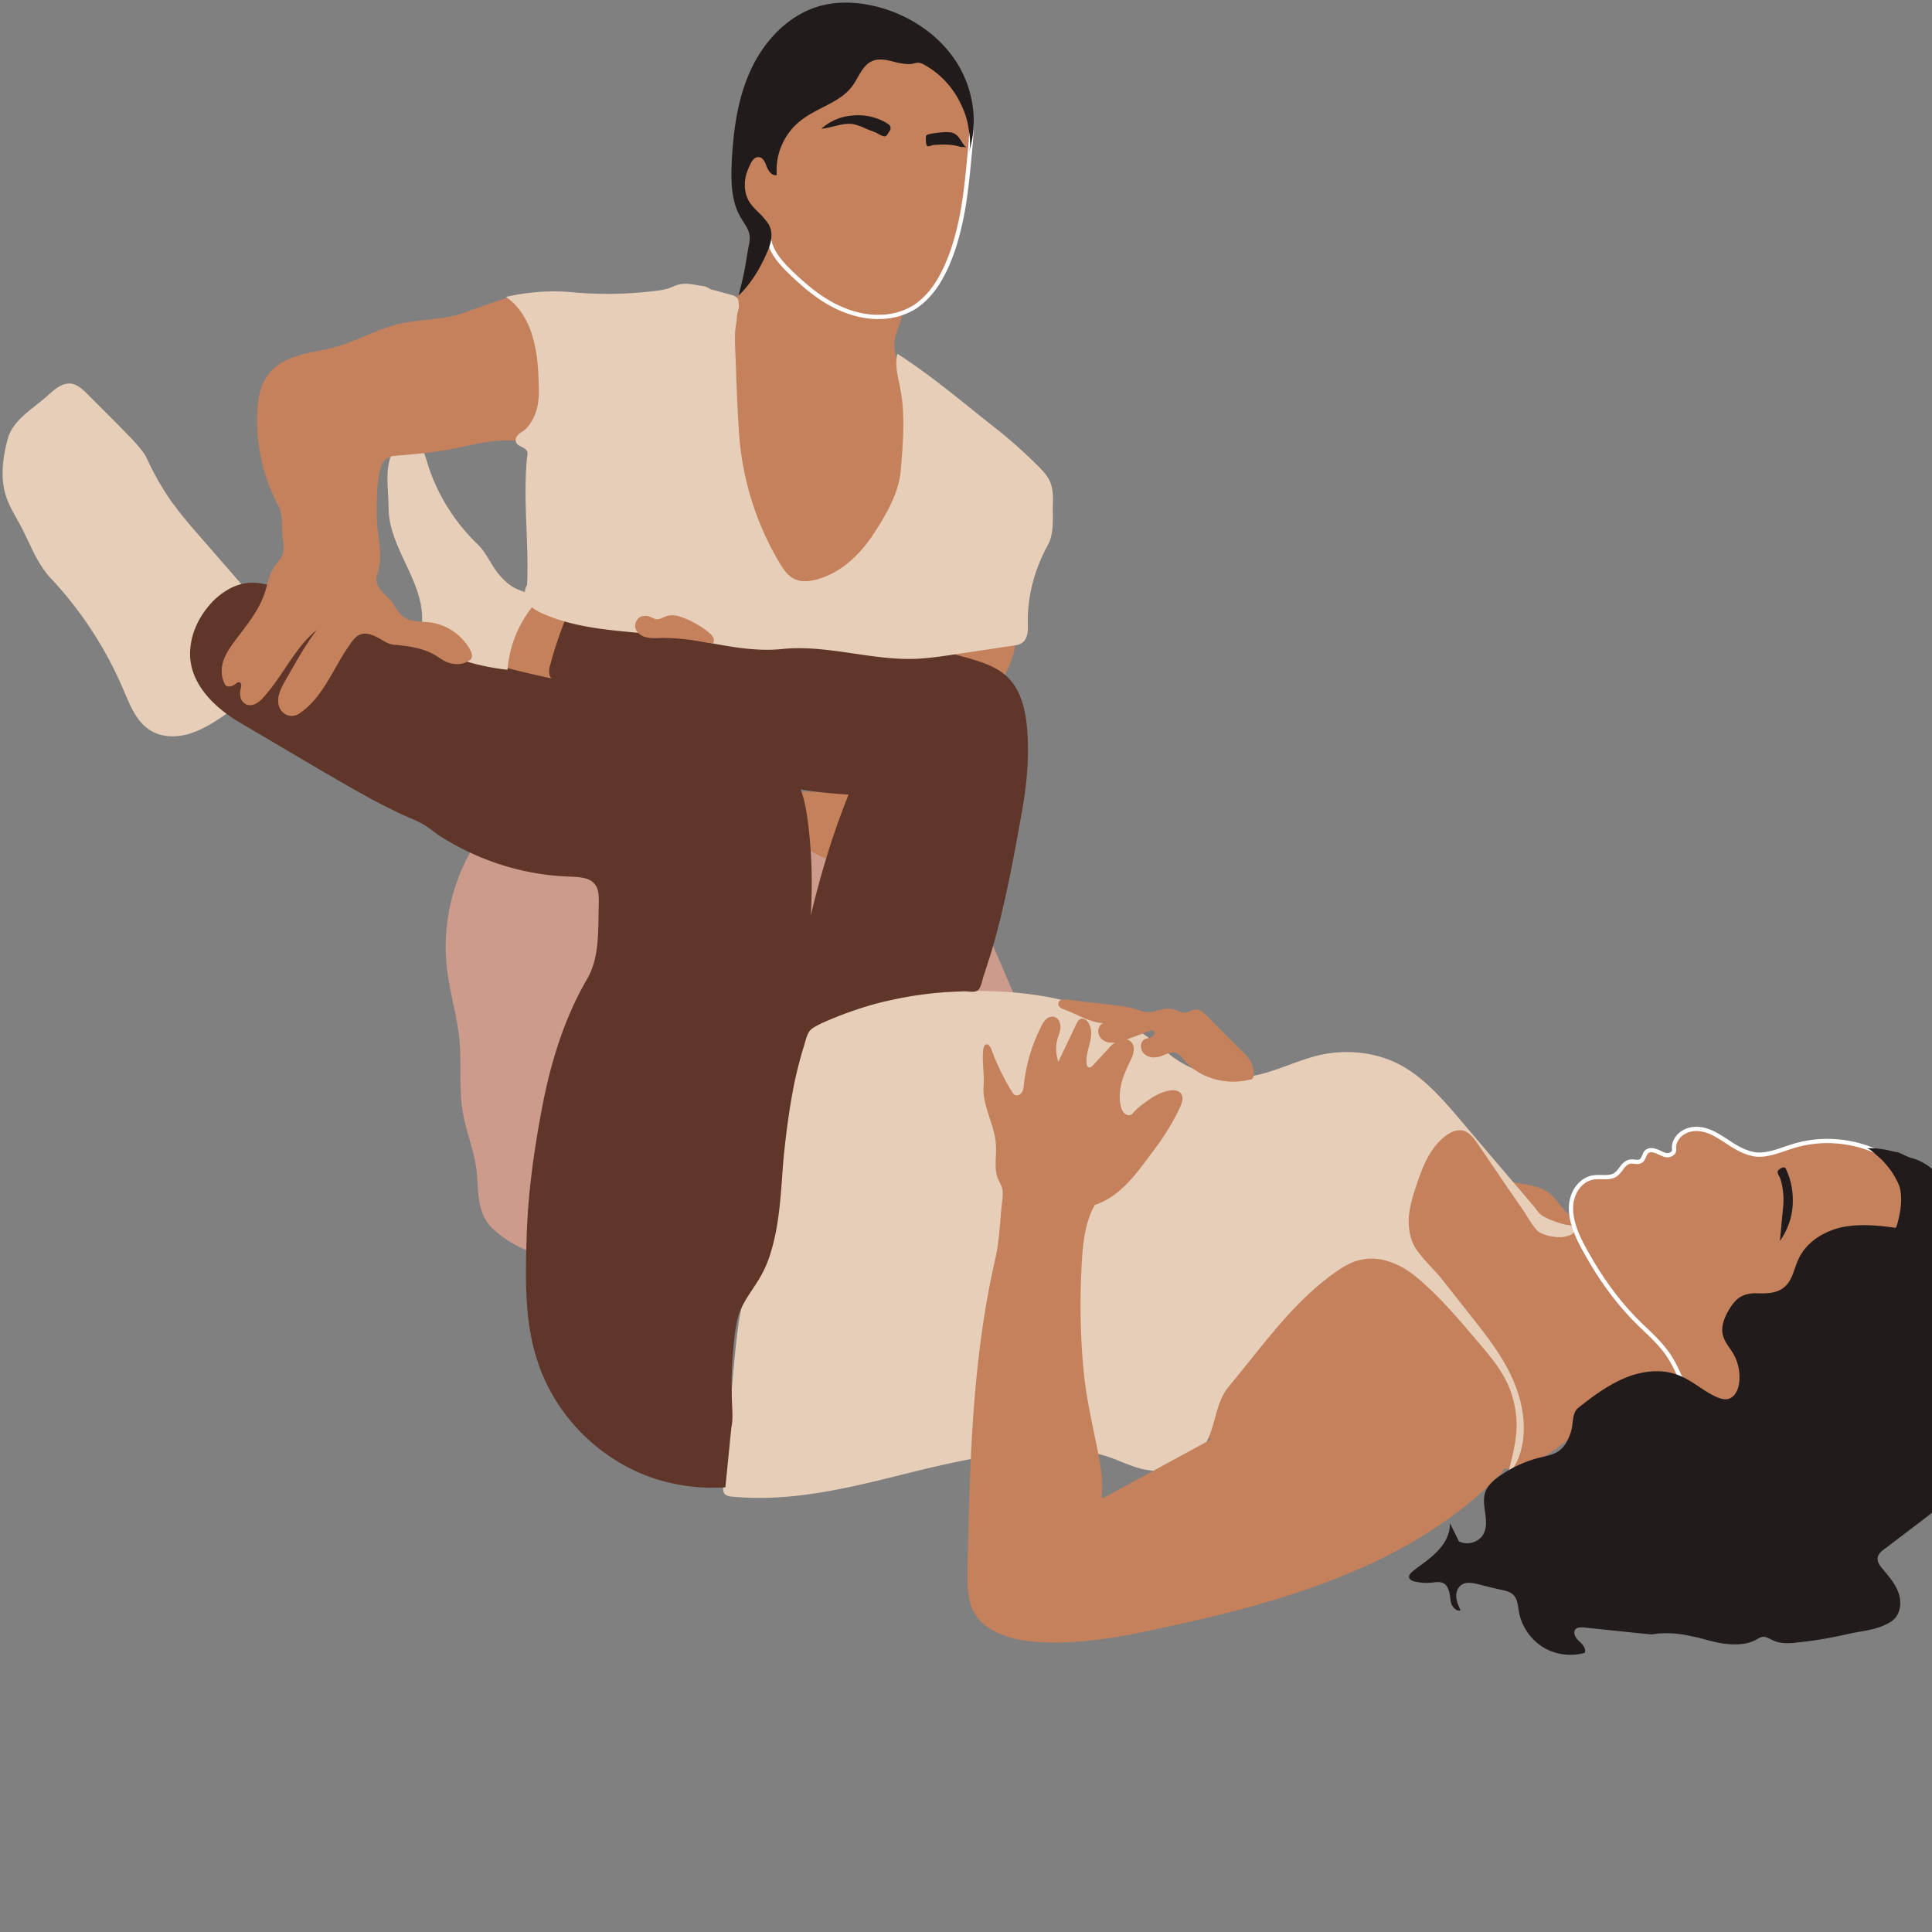
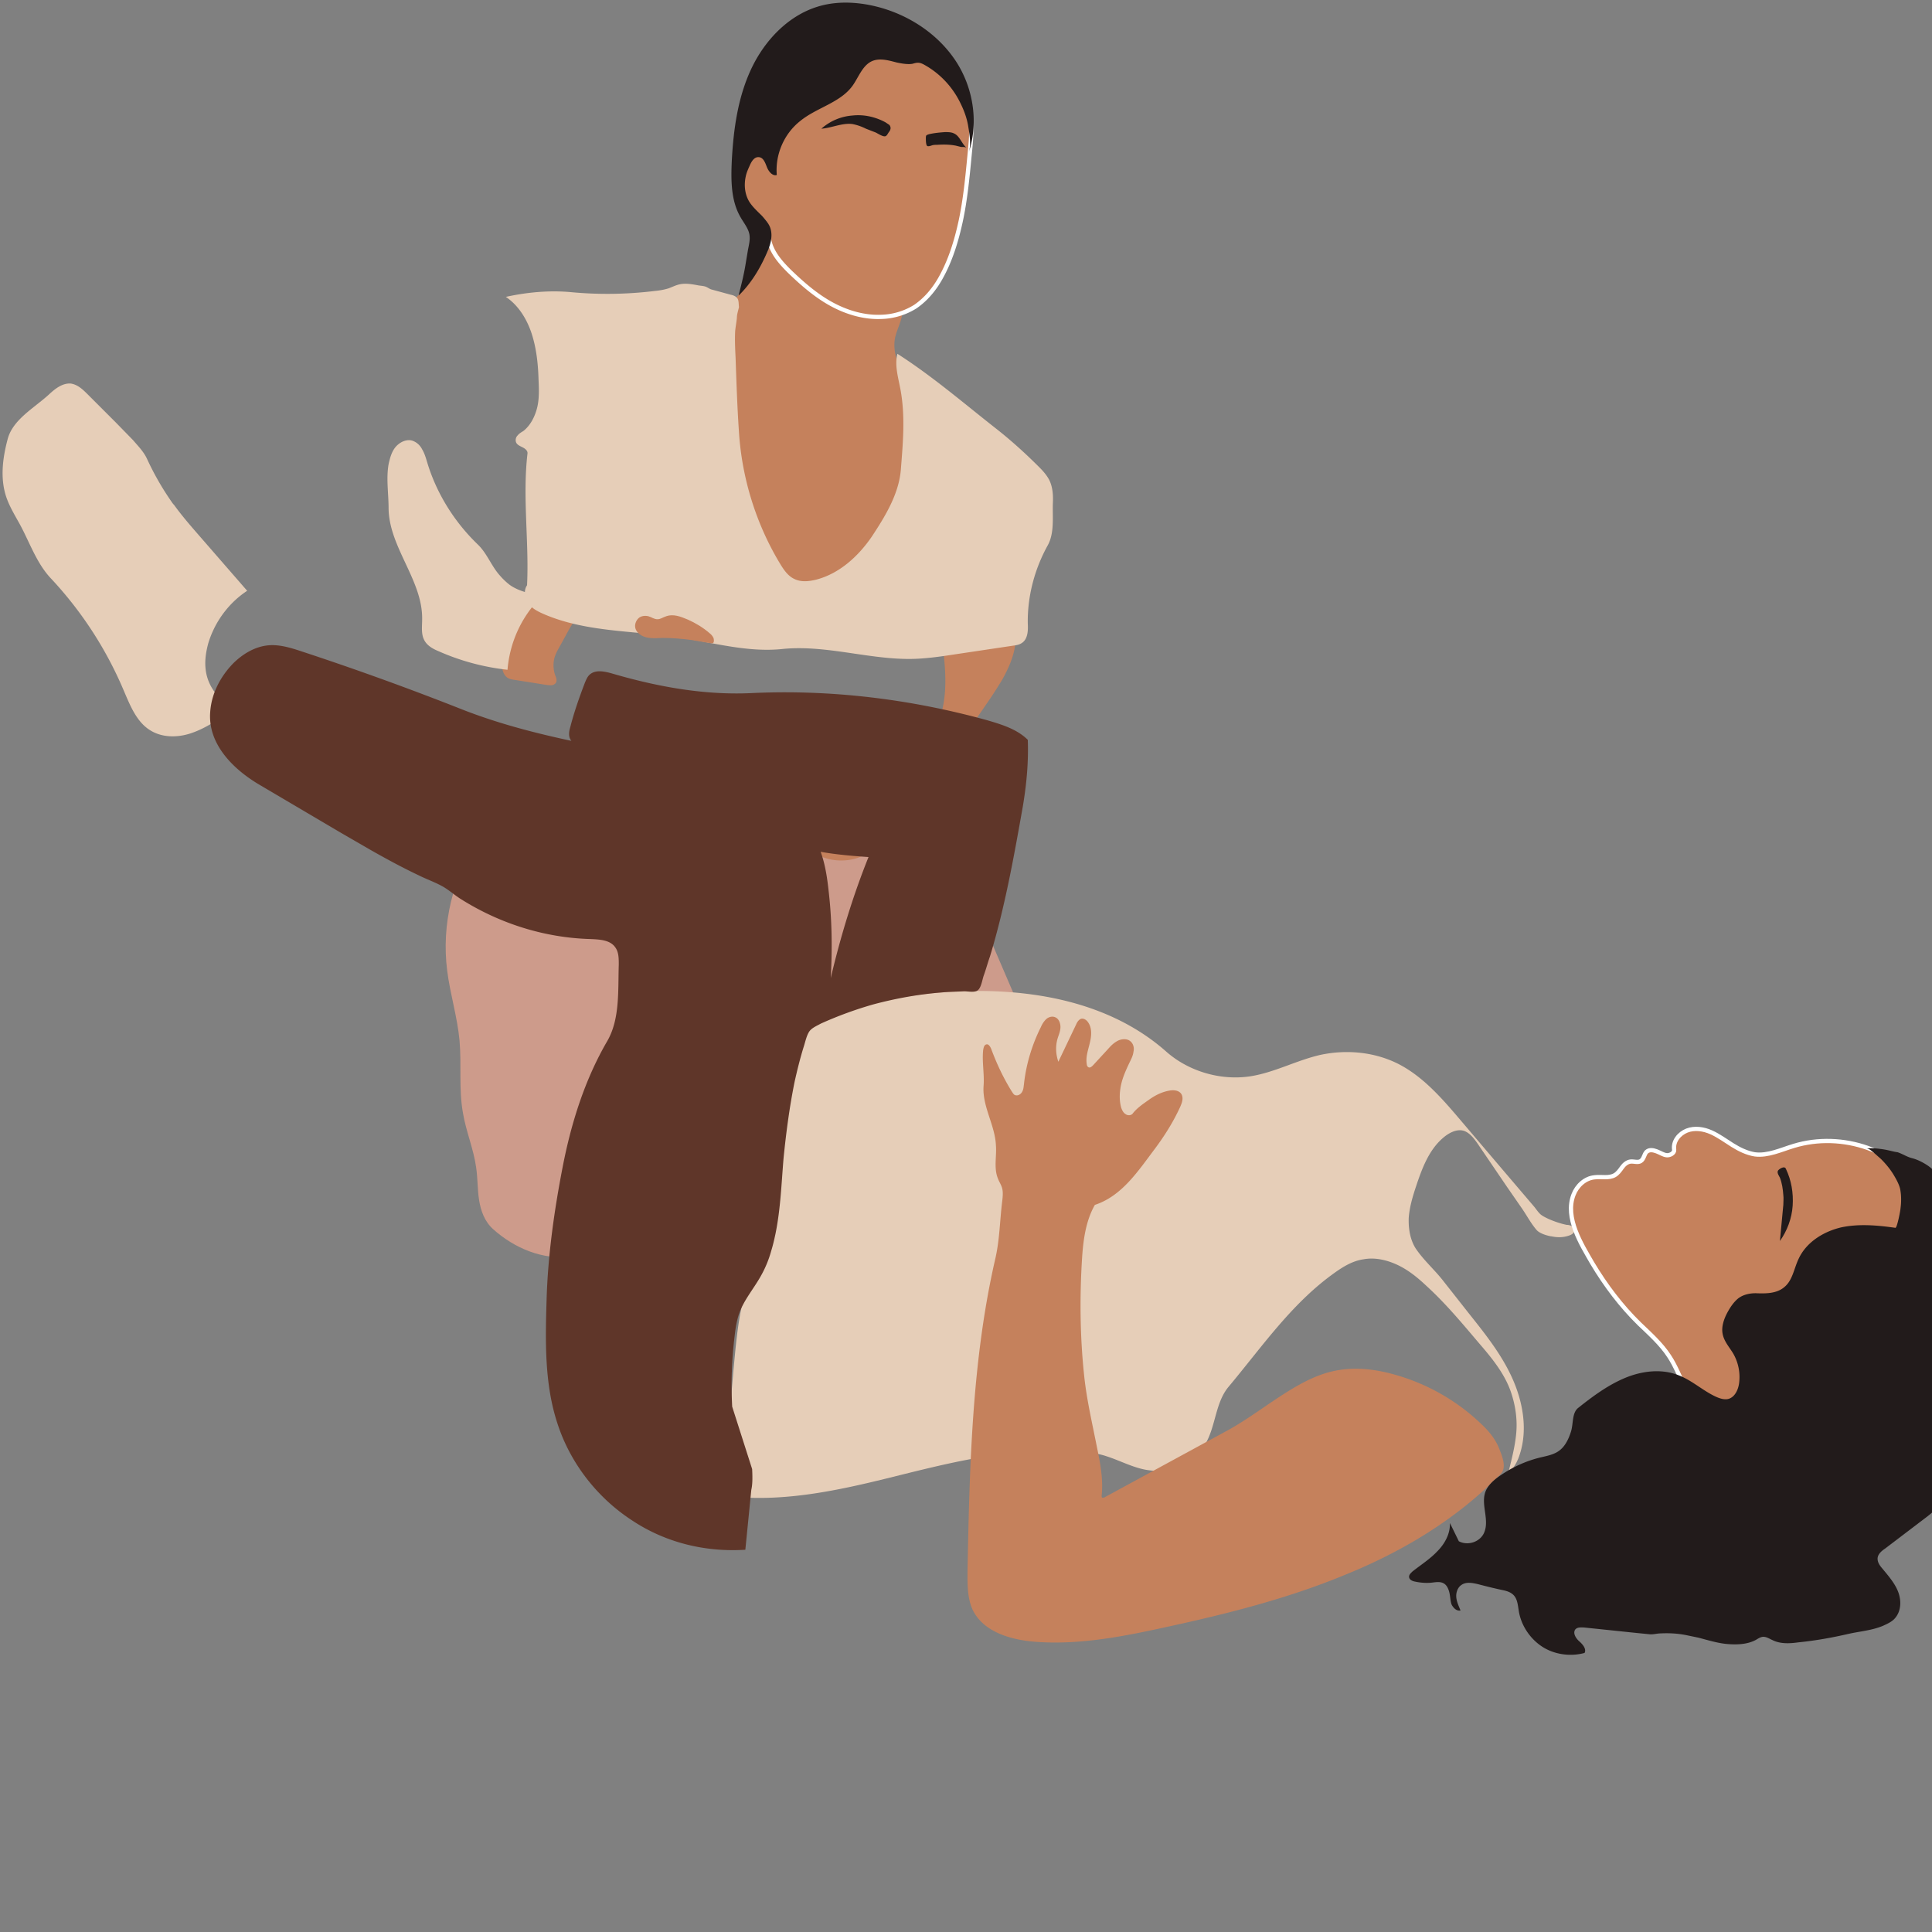
<svg xmlns="http://www.w3.org/2000/svg" width="500" height="500" viewBox="0 0 375 375">
  <rect x="0" y="0" width="375" height="375" fill="#808080" stroke="none" />
  <defs>
    <clipPath id="a">
      <path d="M273 222h102v99.75H273zm0 0" />
    </clipPath>
  </defs>
-   <path fill="#c5815c" d="M308.879 236.922h-1.895c-1.484 0-2.719-1.32-3.629-2.391-.988-1.074-1.812-2.391-3.047-3.215-1.566-1.074-3.629-1.32-5.523-1.648-.988-.168-1.98-.414-2.723-.992-.988-.742-1.484-1.812-2.141-2.883-1.402-2.309-3.297-4.371-5.195-6.348-.742-.742-1.484-1.566-2.473-1.898-1.484-.574-3.133-.082-4.617.496-6.758 2.309-13.52-4.203-20.523-5.277-4.289-.656-8.988-.164-12.531-2.637-5.852 10.965-7.75 23.578-9.398 35.859l-3.051 23.082c-.492 3.543-.574 7.914 2.391 9.973 2.723 1.816 6.43.496 9.48-.742 11.461-4.367 24.977-5.027 35.449 1.238 3.379 1.977 6.512 4.781 10.469 5.441 4.121.66 8.324-1.156 11.785-3.547s6.43-5.437 10.059-7.582c2.887-1.812 6.184-2.969 9.563-3.465 1.977-.328 4.285-.656 5.109-2.391.742-1.562-.246-3.379-1.152-4.863-5.523-8.738-10.551-17.887-16.406-26.211zm0 0" />
  <path fill="#cd9b8b" d="M92.984 162.648c-5.109 7.5-7.336 16.816-6.18 25.801.574 4.535 1.977 8.984 2.391 13.52.41 4.699-.168 9.398.656 14.012.578 3.547 2.063 7.008 2.559 10.555.328 2.141.246 4.285.574 6.348.332 2.141 1.074 4.203 2.723 5.688 4.121 3.707 9.645 6.016 15.168 5.355s10.551-3.297 15.496-5.852c2.309-1.234 4.699-2.473 6.43-4.453 2.063-2.305 3.133-5.355 4.203-8.242 2.227-6.016 4.949-11.871 8.738-16.98 3.875-5.109 8.988-9.398 15.004-11.457.824-.25 1.566-.086 2.391-.168l34.293-2.305-9.977-23.25c-1.398-3.215-2.883-6.594-5.934-8.406-2.555-1.566-5.687-1.648-8.656-1.648-26.789-.246-53.168.246-79.879 1.484zm0 0" />
  <path fill="#e6ceb8" d="M301.051 239.969h.082c1.152.25 2.309.25 3.461-.164.496-.164.988-.492.988-.988 0-.328-.246-.66-.492-.824a2.215 2.215 0 0 0-.992-.246c-1.234-.25-2.391-.66-3.543-1.156-.496-.246-1.238-.578-1.648-.988s-.742-.906-1.07-1.32l-5.691-6.676-8.902-10.469c-3.297-3.875-6.758-7.832-11.211-10.305-4.781-2.637-10.551-3.215-15.828-2.062-4.613 1.074-8.82 3.383-13.434 4.125-5.773.906-12.035-.91-16.406-4.781-14.344-12.695-36.352-13.52-55.148-9.895-3.875.742-7.582 2.063-11.293 3.465-1.32.492-2.719 1.07-3.711 2.059-1.234 1.156-1.895 2.887-2.473 4.535-2.059 6.016-3.215 12.363-3.543 18.711-.164 3.629-.082 7.336-1.07 10.883-1.652 5.441-2.723 11.047-4.371 16.57-1.484 5.027-1.895 10.301-2.391 15.496l-1.977 22.75c-.082.496 0 1.074.41 1.402s.988.414 1.484.414c10.223.988 20.527-1.238 30.5-3.711s20.113-5.109 30.418-5.109c3.957 0 7.914-.25 11.625.988 2.801.906 5.441 2.391 8.324 2.719 4.121.578 8.574-1.398 10.719-4.945s1.977-8.16 4.613-11.293c6.348-7.586 11.953-15.746 19.867-21.598 1.898-1.402 3.957-2.805 6.348-3.133 2.227-.414 4.617.164 6.676 1.152s3.875 2.477 5.523 4.039c3.711 3.383 6.926 7.258 10.141 11.047 2.637 3.051 5.277 6.266 6.43 10.141.742 2.391 1.07 4.945.824 7.5s-.906 5.031-1.484 7.422c.906-.578 1.484-1.648 1.898-2.641 1.895-4.863 1.07-10.387-.992-15.168s-5.355-8.902-8.57-12.941l-5.195-6.594c-1.648-2.062-3.707-3.875-5.191-6.102-1.074-1.73-1.402-3.875-1.32-5.934.164-2.062.742-4.039 1.402-6.02 1.152-3.461 2.473-7.09 5.273-9.477 1.156-.992 2.723-1.816 4.125-1.32 1.07.41 1.813 1.402 2.473 2.309l5.77 8.488 2.969 4.289c.906 1.316 1.73 2.883 2.801 4.121.578.66 1.895 1.07 2.805 1.234zm0 0" />
  <g fill="#c5815c">
    <path d="M291.238 286.133c-8.406 8.656-18.957 15.004-30.168 19.539-11.129 4.613-22.918 7.582-34.707 10.137-8.242 1.816-16.652 3.465-25.059 2.887-4.863-.328-10.387-1.812-12.531-6.266-.988-2.227-.988-4.699-.988-7.172.41-20.359.824-40.887 5.359-60.754.906-3.793.906-7.582 1.398-11.457.082-.742.168-1.566 0-2.309s-.656-1.402-.906-2.145c-.742-1.977-.164-4.203-.328-6.266-.164-3.957-2.723-7.664-2.391-11.621.164-2.309-.332-4.617-.082-6.926.082-.41.164-.988.66-1.07.41-.082.738.492.906.906 1.07 2.887 2.391 5.688 4.039 8.324.164.25.328.496.492.578.496.246 1.074 0 1.402-.496s.332-.988.414-1.562c.41-3.875 1.566-7.668 3.297-11.129.246-.578.574-1.074.988-1.484s1.152-.66 1.73-.414c.742.25 1.07 1.156 1.07 1.898 0 .824-.328 1.48-.574 2.305-.414 1.484-.332 2.969.164 4.453l3.461-7.254c.168-.414.496-.906.906-1.07.496-.168 1.074.164 1.402.656.824 1.156.66 2.723.332 4.043-.332 1.398-.824 2.719-.578 4.121 0 .246.164.492.328.574.332.168.66-.164.906-.41l2.887-3.133c.578-.66 1.152-1.238 1.98-1.648.738-.328 1.73-.414 2.387.164.578.496.742 1.32.578 1.98-.082.742-.41 1.398-.742 2.059-.66 1.402-1.316 2.805-1.648 4.289s-.41 3.047 0 4.531c.164.496.414.988.824 1.238.414.328 1.074.328 1.402-.082.906-1.156 2.063-1.898 3.215-2.723s2.473-1.484 3.875-1.73c.824-.164 1.813-.082 2.309.578.246.328.328.824.246 1.316s-.246.824-.41 1.238c-1.32 2.887-2.969 5.523-4.867 8.078-3.297 4.371-6.43 9.234-11.703 10.965-1.73 3.051-2.227 6.594-2.473 10.141-.496 7.746-.414 15.496.41 23.16.496 4.617 1.566 9.152 2.473 13.77.66 3.133 1.238 6.266.906 9.395 0 .086 0 .25.086.332s.328 0 .41 0l23.492-12.777c3.711-1.98 7.09-4.535 10.637-6.844s7.254-4.449 11.375-5.109c3.461-.578 7.008-.164 10.387.742a39.775 39.775 0 0 1 17.395 9.809c1.316 1.238 2.473 2.637 3.215 4.285.742 1.816 1.73 4.125.41 5.359zm0 0" />
-     <path d="M242.852 206.254c-.496-.988-1.238-1.73-2.062-2.473l-6.512-6.594c-.66-.66-1.402-1.32-2.227-1.238-.66 0-1.152.414-1.73.578-1.07.164-2.059-.578-3.215-.742-1.32-.164-2.555.578-3.957.66-1.152.082-2.227-.414-3.297-.742-1.32-.328-2.637-.496-3.957-.66l-8.574-.988c-.41-.082-.824-.082-1.234 0s-.742.496-.66.906c.082.578.66.824 1.152.988 2.559.91 4.949 2.559 7.586 2.641-.988.328-1.238 1.648-.742 2.555s1.566 1.32 2.637 1.234c.992 0 1.98-.41 2.969-.742l4.203-1.562c.164-.086.332-.086.496-.086.492.086.41.992-.082 1.238-.414.246-.988.246-1.484.496-.988.574-.906 2.223.082 2.965.906.742 2.227.66 3.297.25.824-.332 1.73-.824 2.637-.578.742.164 1.156.824 1.652 1.402 1.48 1.73 3.461 2.965 5.688 3.625 2.141.66 4.531.742 6.758.246.246-.082.66-.082.824-.246s.246-.66.246-.906c0-.742-.164-1.566-.492-2.227zm0 0" />
    <path stroke="#fff" stroke-miterlimit="10" stroke-width=".824" d="M373.758 231.808c-2.641-4.121-6.68-7.336-11.211-8.984-4.617-1.648-9.73-1.812-14.344-.414-2.477.742-5.031 1.98-7.586 1.652-1.566-.25-3.051-.992-4.367-1.816s-2.641-1.812-4.125-2.473-3.215-.906-4.695-.328-2.723 2.059-2.477 3.707c.086.66-.824 1.156-1.48 1.074s-1.238-.496-1.898-.742-1.398-.414-1.977.082c-.496.496-.496 1.402-1.156 1.812-.574.332-1.316 0-1.977.082s-1.238.578-1.648 1.156-.824 1.152-1.402 1.484c-1.152.656-2.555.246-3.875.41-1.895.164-3.461 1.648-4.121 3.379-1.73 4.453 1.484 9.562 3.629 13.273 2.555 4.285 5.605 8.324 9.148 11.789 2.062 1.977 4.203 3.875 5.77 6.266 1.32 1.977 2.145 4.285 3.215 6.344 1.074 2.145 2.555 4.125 4.781 5.195 1.73.824 3.793.906 5.687.578 4.453-.742 8.738-3.875 9.645-8.328.496-2.391 0-4.781.168-7.254.164-2.391 1.316-5.027 3.625-5.77 4.453-1.402 9.234-1.07 13.684-2.473 4.453-1.484 8.738-3.957 11.461-7.832.742-.988 1.316-2.145 1.398-3.379.082-3.297-2.141-5.77-3.871-8.492zm0 0" />
    <path d="m107 116.895-1.98-1.07c-.246-.082-.41-.246-.656-.246-.414 0-.742.41-.992.742-.328.41-.742.742-1.152 1.07s-.742.742-1.07 1.156c-.66.824-1.238 1.648-1.734 2.637-.988 1.813-1.566 3.875-1.895 5.934-.082.496-.082.992-.082 1.484v.742c.082.824.328 1.648.988 2.145.414.328.988.41 1.566.492l6.266.992c.328 0 .66.082.988 0s.66-.332.742-.66 0-.742-.164-1.074a5.9 5.9 0 0 1-.246-3.379c.246-1.07.988-2.227 1.48-3.133l1.484-2.719c.332-.578.992-1.402.906-2.062-.082-.742-1.152-1.152-1.73-1.484zm85.234 18.632-6.758 9.891c-3.957 5.852-7.996 11.707-12.859 16.734-1.812 1.813-3.793 3.547-6.184 4.371a10.18 10.18 0 0 1-8.324-.91c-2.473-1.398-4.371-3.871-5.277-6.594-.492-1.402-.578-3.133.332-4.203s2.473-1.156 3.871-1.156c2.641 0 5.277.25 7.832-.246 3.547-.66 6.68-2.719 9.645-4.781 2.063-1.402 4.121-2.969 5.688-4.945 2.063-2.637 2.969-6.102 3.215-9.398.25-3.379-.164-6.758-.574-10.055a34.49 34.49 0 0 1 10.715-2.969c1.156-.082 2.473-.082 3.215.906.496.66.332 1.813.332 2.555-.25 2.555-1.32 4.945-2.559 7.172a89.1 89.1 0 0 1-2.309 3.629zm0 0" />
  </g>
  <path fill="#e6ceb8" d="M44.02 138.496c-2.227 1.563-4.535 3.047-7.09 3.871s-5.523.824-7.832-.656c-2.637-1.652-3.871-4.867-5.109-7.75a73.812 73.812 0 0 0-14.098-21.68c-2.965-3.133-4.285-7.504-6.43-11.211-.824-1.484-1.648-2.887-2.223-4.535C0 92.906.496 88.953 1.484 85.242c.988-3.793 5.109-6.02 7.996-8.656 1.152-1.07 2.555-2.227 4.203-2.145 1.32.168 2.309 1.074 3.297 2.063l5.523 5.523 3.297 3.379c.992 1.156 2.063 2.227 2.723 3.629a54.048 54.048 0 0 0 4.699 8.242c.164.246.328.496.574.742 1.484 2.059 3.133 3.957 4.781 5.852l9.398 10.801c-3.629 2.391-6.348 6.098-7.582 10.305-.414 1.566-.66 3.215-.496 4.781.164 1.813.906 3.543 2.059 4.945.496.574 1.074 1.152 1.484 1.73s.742 1.32.578 2.063zm0 0" />
  <g clip-path="url(#a)">
    <path fill="#221b1b" d="M365.43 223.07c-1.07-.164-2.059-.246-3.133-.164.496 0 1.074.578 1.402.824l1.402 1.238c.906.906 1.73 1.895 2.391 2.965.492.824 1.07 1.816 1.316 2.805.25 1.234.25 2.555.082 3.793 0 .328-.656 3.789-.988 3.789-3.461-.492-7.09-.824-10.551-.082-3.461.824-6.758 2.887-8.242 6.102-.906 1.895-1.156 4.121-2.723 5.441-1.484 1.316-3.625 1.316-5.605 1.234-1.152 0-2.391.25-3.379.988-.906.742-1.566 1.734-2.145 2.805-.656 1.238-1.152 2.719-.906 4.039.25 1.484 1.32 2.637 2.063 3.875a9.13 9.13 0 0 1 1.152 5.688c-.164 1.32-.824 2.805-2.141 3.133-.742.164-1.566-.082-2.309-.414-2.555-1.152-4.699-3.215-7.336-4.203-3.301-1.316-7.172-.824-10.473.578s-6.18 3.543-8.984 5.77c-1.234.988-.906 3.051-1.402 4.617s-1.234 3.051-2.555 3.875c-.906.574-2.059.824-3.133 1.07-2.883.66-5.605 1.895-7.996 3.543-1.234.828-2.473 1.898-2.965 3.301-.824 2.555.906 5.438-.25 7.914-.824 1.73-3.133 2.473-4.863 1.563l-1.73-3.543c.082 2.063-.988 4.039-2.473 5.523-1.402 1.484-3.215 2.637-4.781 3.875-.328.328-.742.66-.66 1.152s.66.742 1.156.824c1.152.25 2.391.332 3.543.164.66-.082 1.402-.164 1.98.168.656.328.988 1.152 1.152 1.895s.164 1.566.41 2.227c.332.66.992 1.32 1.734 1.152-.332-.824-.742-1.648-.824-2.555s.246-1.895.988-2.391c.906-.66 2.145-.41 3.215-.164 1.566.41 3.215.824 4.781 1.152.824.168 1.648.414 2.227 1.074.656.742.742 1.895.906 2.883.41 2.805 2.141 5.441 4.531 7.008s5.523 1.98 8.246 1.238c.41-.742-.332-1.648-.992-2.227s-1.316-1.566-.824-2.309c.414-.496 1.074-.414 1.652-.414l10.301 1.074 2.477.246c.656.082 1.48-.164 2.141-.164 1.648-.082 3.297 0 4.945.328l2.391.496c1.898.492 3.711 1.07 5.605 1.234s3.957.086 5.605-.824c.414-.246.91-.574 1.402-.574.66 0 1.238.41 1.813.656 1.484.742 3.301.66 5.031.414 3.297-.328 6.512-.906 9.727-1.648 2.227-.496 4.535-.66 6.676-1.566.906-.414 1.813-.824 2.391-1.566 1.156-1.402 1.156-3.461.496-5.109s-1.898-3.051-3.051-4.453c-.496-.578-.906-1.152-.906-1.895 0-.824.742-1.484 1.484-1.98l8.242-6.266c1.152-.906 2.145-1.895 3.297-2.801 1.156-.824 2.309-1.484 3.547-2.145 1.566-.824 3.215-1.648 4.695-2.637 1.156-.824 2.309-1.73 3.547-2.473s2.719-1.238 4.121-.988c1.238.164 2.309.824 3.461 1.234 2.473.906 5.277.578 7.914.332 3.051-.332 4.699-3.957 6.184-6.68.742-1.316 1.402-2.801 1.484-4.367.082-1.32-.246-2.641-.66-3.957-.41-1.402-.824-2.887-1.484-4.207-1.648-3.625-4.449-6.594-7.254-9.477-.246-1.484-1.484-2.723-2.637-3.793-1.07-.988-2.309-1.98-3.051-3.297-.66-1.156-.906-2.391-1.32-3.629-.906-2.473-2.637-4.531-4.285-6.512s-3.379-4.039-5.359-5.77-4.285-3.133-6.84-3.711c-.988.332-2.391-.164-3.133-.906-.414-.41-.66-.906-1.074-1.32a8.56 8.56 0 0 0-1.316-1.07c-.906-.578-1.898-1.07-2.887-1.32s-1.812-.824-2.801-1.152c-.742-.082-1.73-.41-2.887-.578zm0 0" />
  </g>
-   <path fill="#5f3629" d="M142.117 273.027a77.925 77.925 0 0 1 .492-13.852c.168-1.48.414-2.965.91-4.367.906-2.473 2.719-4.617 4.039-6.926a21.577 21.577 0 0 0 2.141-5.109c.332-1.07.578-2.145.824-3.297.992-4.863 1.156-9.809 1.566-14.676.496-4.945 1.156-9.973 2.145-14.836.496-2.227 1.07-4.535 1.73-6.676.332-.992.578-2.309 1.156-3.133.492-.66 1.48-1.074 2.223-1.484a74.52 74.52 0 0 1 10.141-3.711c4.617-1.234 9.316-2.059 14.098-2.391 1.152-.082 2.391-.082 3.543-.164.742 0 2.145.328 2.719-.246.66-.578.828-2.145 1.156-2.969.41-1.156.742-2.391 1.152-3.547 2.887-9.477 4.617-19.207 6.348-28.934.742-4.367 1.156-8.738.992-13.105s-.824-9.066-3.875-12.117c-2.062-2.062-5.031-2.969-7.832-3.793-14.922-4.121-30.418-6.02-45.918-5.277-9.066.414-18.133-1.234-26.871-3.789-1.484-.414-3.215-.824-4.371.164-.492.41-.742 1.07-.988 1.648-1.07 2.801-2.059 5.605-2.801 8.492-.25.824-.414 1.73 0 2.473.328.574.906.906 1.484 1.234 1.977 1.074 3.789 2.473 5.934 3.297l18.383 7.336c2.555.992 5.109 2.063 7.582 3.383 2.559 1.398 5.031 3.051 7.668 4.285 5.191 2.391 11.047 2.887 16.816 3.297-3.051 7.586-5.441 15.5-7.336 23.496.328-5.691.246-11.379-.414-16.984-.328-3.047-.824-6.18-2.141-8.984-1.734-3.793-4.863-6.84-8.246-9.23-7.5-5.277-16.734-6.516-25.637-8.164-12.117-2.223-24.234-4.449-35.609-8.984a565.556 565.556 0 0 0-30.586-11.047c-2.223-.742-4.613-1.484-6.922-1.152-2.391.328-4.535 1.648-6.266 3.297-2.555 2.555-4.367 5.934-4.617 9.563-.492 6.016 4.121 10.883 9.316 14.012l16.074 9.48 5.852 3.383c3.051 1.73 6.102 3.379 9.234 4.863 1.484.742 3.133 1.316 4.617 2.141 1.316.742 2.473 1.816 3.707 2.559 7.504 4.695 16.156 7.418 24.977 7.664 1.816.082 3.875.164 4.867 1.648.656.906.656 2.145.656 3.297-.164 5.031.25 10.555-2.223 14.84-4.371 7.5-7.008 15.91-8.656 24.398s-2.887 17.23-3.133 25.887c-.246 8.078-.414 16.402 2.145 24.07 2.473 7.582 7.664 14.262 14.34 18.629 6.516 4.371 14.262 6.266 22.094 5.77l1.156-11.621c.246-1.074.246-2.391.164-4.039zm0 0" />
+   <path fill="#5f3629" d="M142.117 273.027a77.925 77.925 0 0 1 .492-13.852c.168-1.48.414-2.965.91-4.367.906-2.473 2.719-4.617 4.039-6.926a21.577 21.577 0 0 0 2.141-5.109c.332-1.07.578-2.145.824-3.297.992-4.863 1.156-9.809 1.566-14.676.496-4.945 1.156-9.973 2.145-14.836.496-2.227 1.07-4.535 1.73-6.676.332-.992.578-2.309 1.156-3.133.492-.66 1.48-1.074 2.223-1.484a74.52 74.52 0 0 1 10.141-3.711c4.617-1.234 9.316-2.059 14.098-2.391 1.152-.082 2.391-.082 3.543-.164.742 0 2.145.328 2.719-.246.66-.578.828-2.145 1.156-2.969.41-1.156.742-2.391 1.152-3.547 2.887-9.477 4.617-19.207 6.348-28.934.742-4.367 1.156-8.738.992-13.105c-2.062-2.062-5.031-2.969-7.832-3.793-14.922-4.121-30.418-6.02-45.918-5.277-9.066.414-18.133-1.234-26.871-3.789-1.484-.414-3.215-.824-4.371.164-.492.41-.742 1.07-.988 1.648-1.07 2.801-2.059 5.605-2.801 8.492-.25.824-.414 1.73 0 2.473.328.574.906.906 1.484 1.234 1.977 1.074 3.789 2.473 5.934 3.297l18.383 7.336c2.555.992 5.109 2.063 7.582 3.383 2.559 1.398 5.031 3.051 7.668 4.285 5.191 2.391 11.047 2.887 16.816 3.297-3.051 7.586-5.441 15.5-7.336 23.496.328-5.691.246-11.379-.414-16.984-.328-3.047-.824-6.18-2.141-8.984-1.734-3.793-4.863-6.84-8.246-9.23-7.5-5.277-16.734-6.516-25.637-8.164-12.117-2.223-24.234-4.449-35.609-8.984a565.556 565.556 0 0 0-30.586-11.047c-2.223-.742-4.613-1.484-6.922-1.152-2.391.328-4.535 1.648-6.266 3.297-2.555 2.555-4.367 5.934-4.617 9.563-.492 6.016 4.121 10.883 9.316 14.012l16.074 9.48 5.852 3.383c3.051 1.73 6.102 3.379 9.234 4.863 1.484.742 3.133 1.316 4.617 2.141 1.316.742 2.473 1.816 3.707 2.559 7.504 4.695 16.156 7.418 24.977 7.664 1.816.082 3.875.164 4.867 1.648.656.906.656 2.145.656 3.297-.164 5.031.25 10.555-2.223 14.84-4.371 7.5-7.008 15.91-8.656 24.398s-2.887 17.23-3.133 25.887c-.246 8.078-.414 16.402 2.145 24.07 2.473 7.582 7.664 14.262 14.34 18.629 6.516 4.371 14.262 6.266 22.094 5.77l1.156-11.621c.246-1.074.246-2.391.164-4.039zm0 0" />
  <path fill="#e6ceb8" d="M104.609 116.32c-3.547 3.707-5.687 8.57-6.102 13.684a45.113 45.113 0 0 1-13.437-3.629c-.988-.41-2.059-.988-2.637-1.977-.742-1.238-.496-2.723-.496-4.121.168-7.586-6.43-14.016-6.512-21.598 0-2.887-.492-5.773 0-8.574.25-1.152.578-2.391 1.32-3.297s1.977-1.566 3.133-1.32c.906.25 1.648.906 2.059 1.73.496.824.742 1.734.992 2.559 1.813 6.016 5.273 11.539 9.809 15.906 1.813 1.734 2.637 4.207 4.285 6.02a13.17 13.17 0 0 0 1.898 1.813c1.398.992 3.051 1.484 4.699 1.816.328.082.656.164.906.328.246.328.328.496.082.66zm0 0" />
  <g fill="#c5815c">
    <path d="M151.102 43.199c-1.152 4.121-3.051 7.996-5.687 11.379-1.32 1.813-2.887 3.461-3.957 5.355-2.062 3.711-2.145 8.16-2.227 12.367l-.41 16.898c-.082 4.121 2.141 7.914 3.543 11.871 1.156 3.297 2.555 6.594 4.617 9.395s5.027 5.195 8.406 5.855c4.781.988 9.895-1.32 13.191-4.945s5.191-8.328 6.512-13.109c1.484-5.191 2.391-10.551 2.805-15.91.246-2.965-.91-5.77-2.145-8.488-1.32-2.723-2.637-5.605-1.98-8.492.496-2.062 1.898-4.121 1.156-6.102-.578-1.398-2.062-2.223-3.379-2.883-7.422-3.547-13.852-7.996-20.445-13.191m0 0" />
    <path stroke="#fff" stroke-miterlimit="10" stroke-width=".824" d="M162.891 12.453c-3.711 2.059-6.844 4.863-9.977 7.75-3.957 3.707-7.996 7.828-8.984 13.105-.496 2.887.082 6.184 2.309 8.078.824.66 1.895 1.152 2.391 2.145.496.906.496 1.977.66 3.051.492 2.391 2.141 4.285 3.875 6.016 2.473 2.391 5.109 4.699 8.078 6.348s6.43 2.719 9.891 2.555a13.093 13.093 0 0 0 6.512-1.977c2.062-1.402 3.711-3.383 4.945-5.605 1.898-3.383 3.051-7.172 3.875-10.965.906-4.203 1.32-8.574 1.73-12.859.332-3.297.66-6.594-.246-9.727-.988-3.629-3.625-6.68-6.84-8.574-3.465-2.062-7.008-2.637-10.965-1.977-2.555.41-5.027 1.398-7.254 2.637zm0 0" />
  </g>
  <path fill="#221b1b" d="M174.02 12.121c-1.566-.41-3.297-.906-4.781-.246-1.816.824-2.559 3.051-3.711 4.699-2.391 3.379-7.008 4.285-10.223 6.926-3.133 2.473-4.863 6.512-4.531 10.469-.824.246-1.566-.66-1.898-1.484s-.66-1.895-1.566-1.98c-.824-.082-1.316.66-1.648 1.32-.328.742-.742 1.566-.906 2.391-.41 1.813-.164 3.793.906 5.277.66.906 1.484 1.648 2.227 2.391.742.824 1.484 1.648 1.73 2.719.332 1.402-.082 2.887-.66 4.203-1.316 3.133-3.133 6.184-5.605 8.574.496-1.977.992-3.875 1.32-5.852l.496-2.969c.164-.906.41-1.812.328-2.719-.082-1.32-1.07-2.473-1.73-3.629-1.898-3.215-1.898-7.172-1.73-10.965.328-6.098 1.152-12.199 3.707-17.723s7.09-10.387 12.859-12.199c3.629-1.156 7.668-.988 11.379-.082 6.098 1.484 11.785 5.109 15.332 10.305s4.699 12.035 2.719 18.051c.496-1.484.164-3.461-.082-4.945-.246-1.648-.824-3.215-1.566-4.699-1.484-3.051-3.875-5.605-6.758-7.254-.992-.578-1.402-.66-2.473-.328-.824.164-1.98 0-3.133-.25zm-5.938 12.863a10.04 10.04 0 0 0-2.637-.91c-1.98-.246-3.957.742-6.02.91a10.19 10.19 0 0 1 6.02-2.559c2.227-.246 4.453.25 6.43 1.32l.742.496c.41.492.246.988-.082 1.398-.246.332-.414.824-.824.824-.496 0-1.238-.492-1.73-.742l-1.898-.738zm19.539 3.707c-.992-.824-1.32-2.309-2.473-2.801-.496-.25-1.156-.25-1.734-.25-1.07.082-2.059.168-3.129.414-.168.082-.332.082-.496.246-.082.164-.082.332-.082.578 0 .328 0 1.402.328 1.484.25.082.66-.082.906-.164.332-.086.578-.086.906-.086 1.238-.082 2.477-.082 3.711.168l.988.246c.414 0 .906 0 1.074.164zm0 0" />
-   <path fill="#c5815c" d="M106.586 58.203c-2.801-1.32-6.18-.988-9.148-.082l-8.82 3.051c-3.547.906-7.254.824-10.883 1.648-4.367.988-8.324 3.297-12.613 4.535-2.305.656-4.695.906-6.922 1.563-2.309.66-4.535 1.734-6.02 3.629-1.648 2.063-2.141 4.781-2.227 7.336-.328 6.266 1.074 12.695 4.043 18.219 1.07 1.977.574 4.367.906 6.594.164.906.246 1.898 0 2.723-.332 1.152-1.32 1.977-1.898 2.965-.824 1.402-1.07 3.051-1.566 4.535-1.07 3.297-3.215 6.02-5.355 8.82-.992 1.32-2.062 2.719-2.641 4.285s-.574 3.383.25 4.863c.41.66 1.484.332 2.059-.164.164-.164.414-.328.66-.328s.328.246.414.492c0 .25 0 .414-.086.66a3.797 3.797 0 0 0-.082 1.648c.082.578.414 1.074.91 1.402.574.414 1.398.332 2.059 0s1.156-.824 1.648-1.402c3.711-4.121 5.938-9.477 10.223-12.941-2.309 3.051-4.203 6.512-6.102 9.809-.574.992-1.07 1.98-1.316 3.051-.25 1.156 0 2.555.988 3.297a2.48 2.48 0 0 0 2.883.168c4.781-3.051 6.762-9.07 10.059-13.602.496-.742 1.07-1.484 1.895-1.816 1.074-.41 2.309 0 3.383.578s2.059 1.32 3.215 1.402c2.637.246 5.273.578 7.582 1.813 1.074.578 1.98 1.402 3.133 1.73s2.391.332 3.461-.246c.332-.164.66-.328.824-.66.25-.496 0-1.152-.246-1.648-1.648-2.969-4.699-5.027-8.078-5.359-1.73-.164-3.711 0-5.027-1.152-.824-.66-1.32-1.73-1.98-2.637-.66-.824-1.484-1.566-2.227-2.391-.656-.824-1.152-1.98-.738-3.051 1.316-3.711-.086-7.832-.086-11.707 0-2.969 0-6.016.742-8.984.25-.824.66-1.566 1.402-1.98s1.648-.41 2.473-.492c3.215-.246 6.43-.578 9.645-1.156 2.555-.492 5.031-1.152 7.586-1.48s5.191-.414 7.664.246c.992.246 1.898-.988 2.391-1.898s.742-1.977.91-2.965c.656-4.207.824-8.574.246-12.859-.414-3.133 1.234-6.68.41-10.059zm0 0" />
  <path fill="#e6ceb8" d="m143.105 57.875-.164-.168c-.25-.246-.66-.41-1.074-.492l-3.625-.988c-.414-.086-.742-.332-1.07-.496-.496-.246-1.074-.246-1.566-.328-1.32-.25-2.641-.496-3.875-.168-.66.168-1.32.496-1.98.742-.824.25-1.73.414-2.637.496a75.511 75.511 0 0 1-16.156.246c-4.289-.41-8.656 0-12.777.906 2.473 1.648 4.121 4.371 5.027 7.172s1.238 5.855 1.32 8.82c.082 1.816.164 3.711-.25 5.441s-1.316 3.547-2.719 4.617c-.41.246-.824.496-1.07.824a1.28 1.28 0 0 0-.332 1.32c.164.492.742.742 1.238.988s1.07.66.988 1.234c-.988 8.492.328 17.066-.082 25.555-.742 1.074-.414 2.559.328 3.629.742.988 1.98 1.566 3.133 2.059 7.996 3.383 16.984 3.133 25.555 4.371 6.844.988 13.684 3.051 20.609 2.309 9.148-.906 18.301 2.637 27.367 1.813 2.145-.164 4.289-.496 6.43-.824l11.047-1.648c.578-.082 1.07-.164 1.566-.496 1.156-.742 1.238-2.391 1.156-3.789-.086-5.277 1.316-10.555 3.871-15.168 1.32-2.391.91-5.441.992-8.078.082-1.566 0-3.133-.66-4.535-.496-.988-1.238-1.812-1.98-2.555-2.555-2.559-5.273-5.031-8.078-7.254-6.43-5.031-12.613-10.387-19.453-14.758-.578 2.227.164 4.617.578 6.844.988 5.191.492 10.551.082 15.742-.414 4.699-3.051 8.988-5.605 12.863-2.641 3.871-6.348 7.254-10.883 8.406-1.402.328-2.887.496-4.203-.164-1.238-.578-2.062-1.812-2.805-3.051-4.613-7.668-7.336-16.488-7.914-25.391-.328-4.781-.492-9.645-.656-14.426-.086-1.73-.168-3.461-.086-5.191.086-.906.25-1.73.332-2.555 0-.742.246-1.402.41-2.145-.082-.578 0-1.238-.328-1.73zm0 0" />
  <path fill="#c5815c" d="M128.516 123.82c-1.402.082-2.887.164-4.039-.492-.578-.332-.992-.828-1.156-1.402-.164-.66.082-1.402.578-1.898s1.32-.574 1.977-.41c.578.164 1.074.578 1.734.578.574 0 .988-.332 1.48-.496 1.566-.66 3.051 0 4.453.578 1.484.66 2.969 1.566 4.203 2.637.332.246.578.578.742.906.082.246.164.824-.082.988s-.906-.082-1.234-.082l-2.887-.492c-1.895-.25-3.793-.414-5.77-.414zm0 0" />
  <path fill="#221b1b" d="m346.141 233.871-.66 7.008c1.402-1.98 2.309-4.371 2.473-6.844s-.246-4.945-1.316-7.172c-.082-.082-.082-.246-.25-.246-.328-.164-1.152.328-1.316.66-.168.41.246.988.41 1.316.414 1.074.578 2.227.66 3.379.082.66 0 1.238 0 1.898zm0 0" />
</svg>